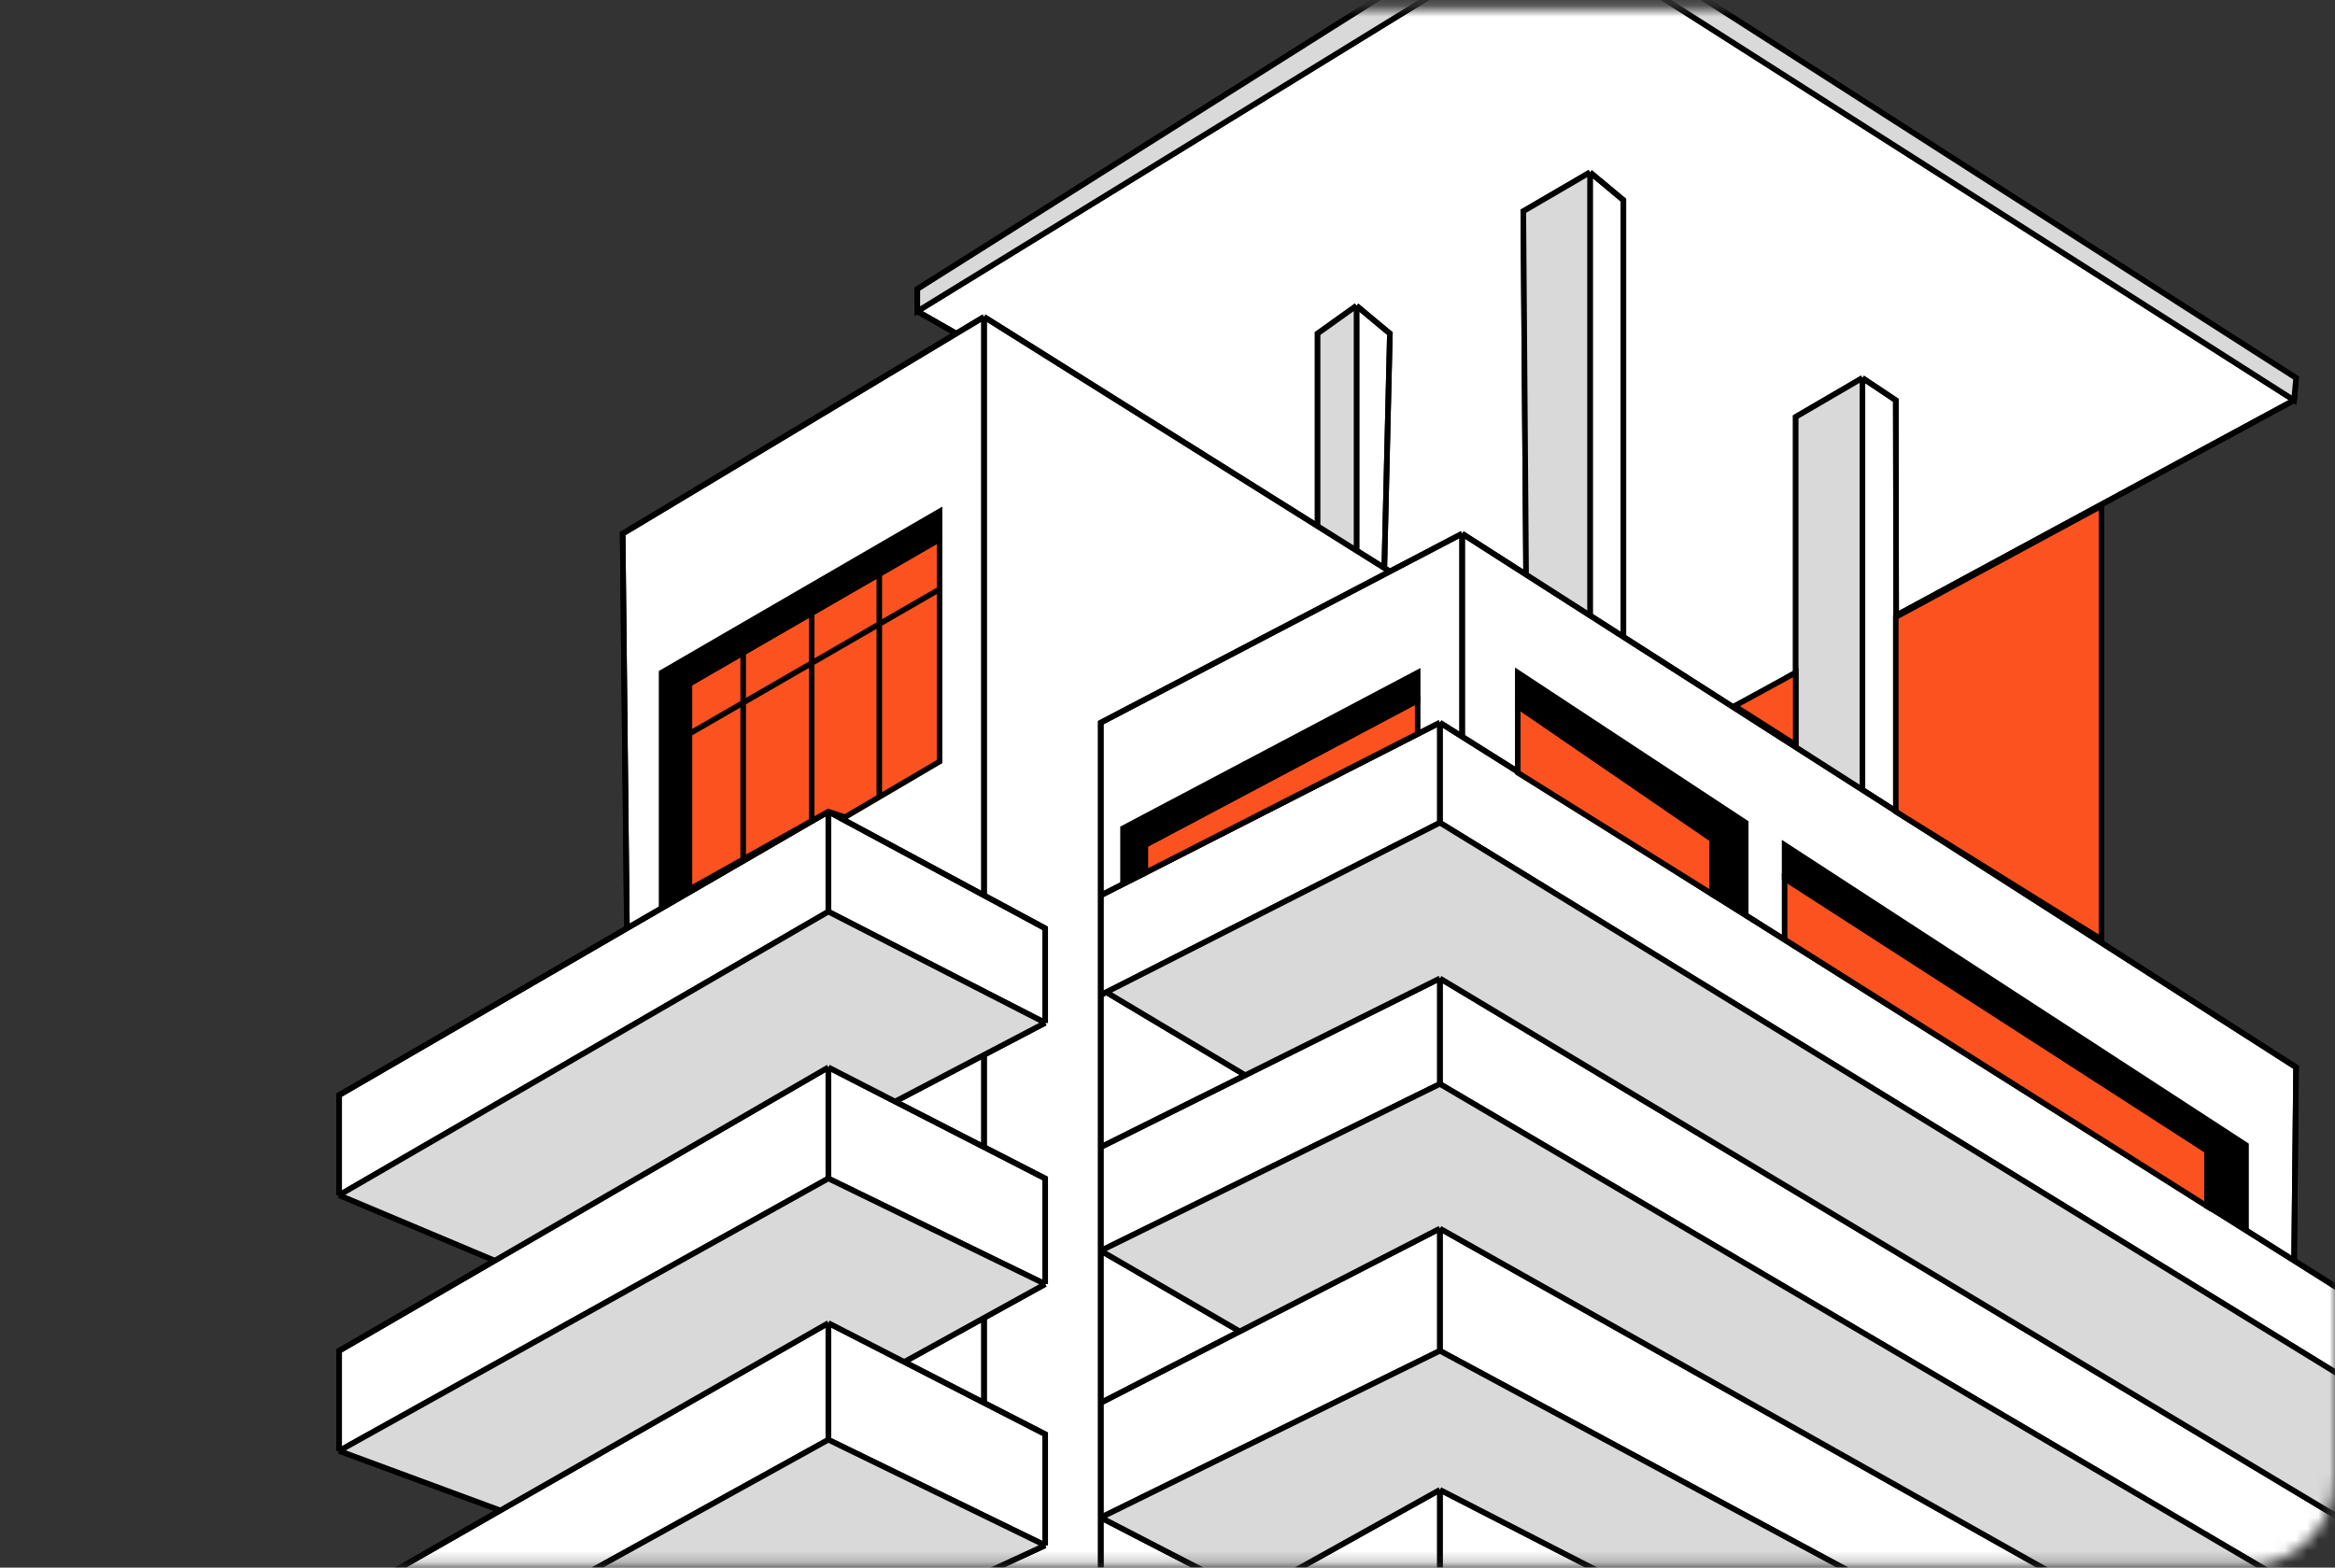
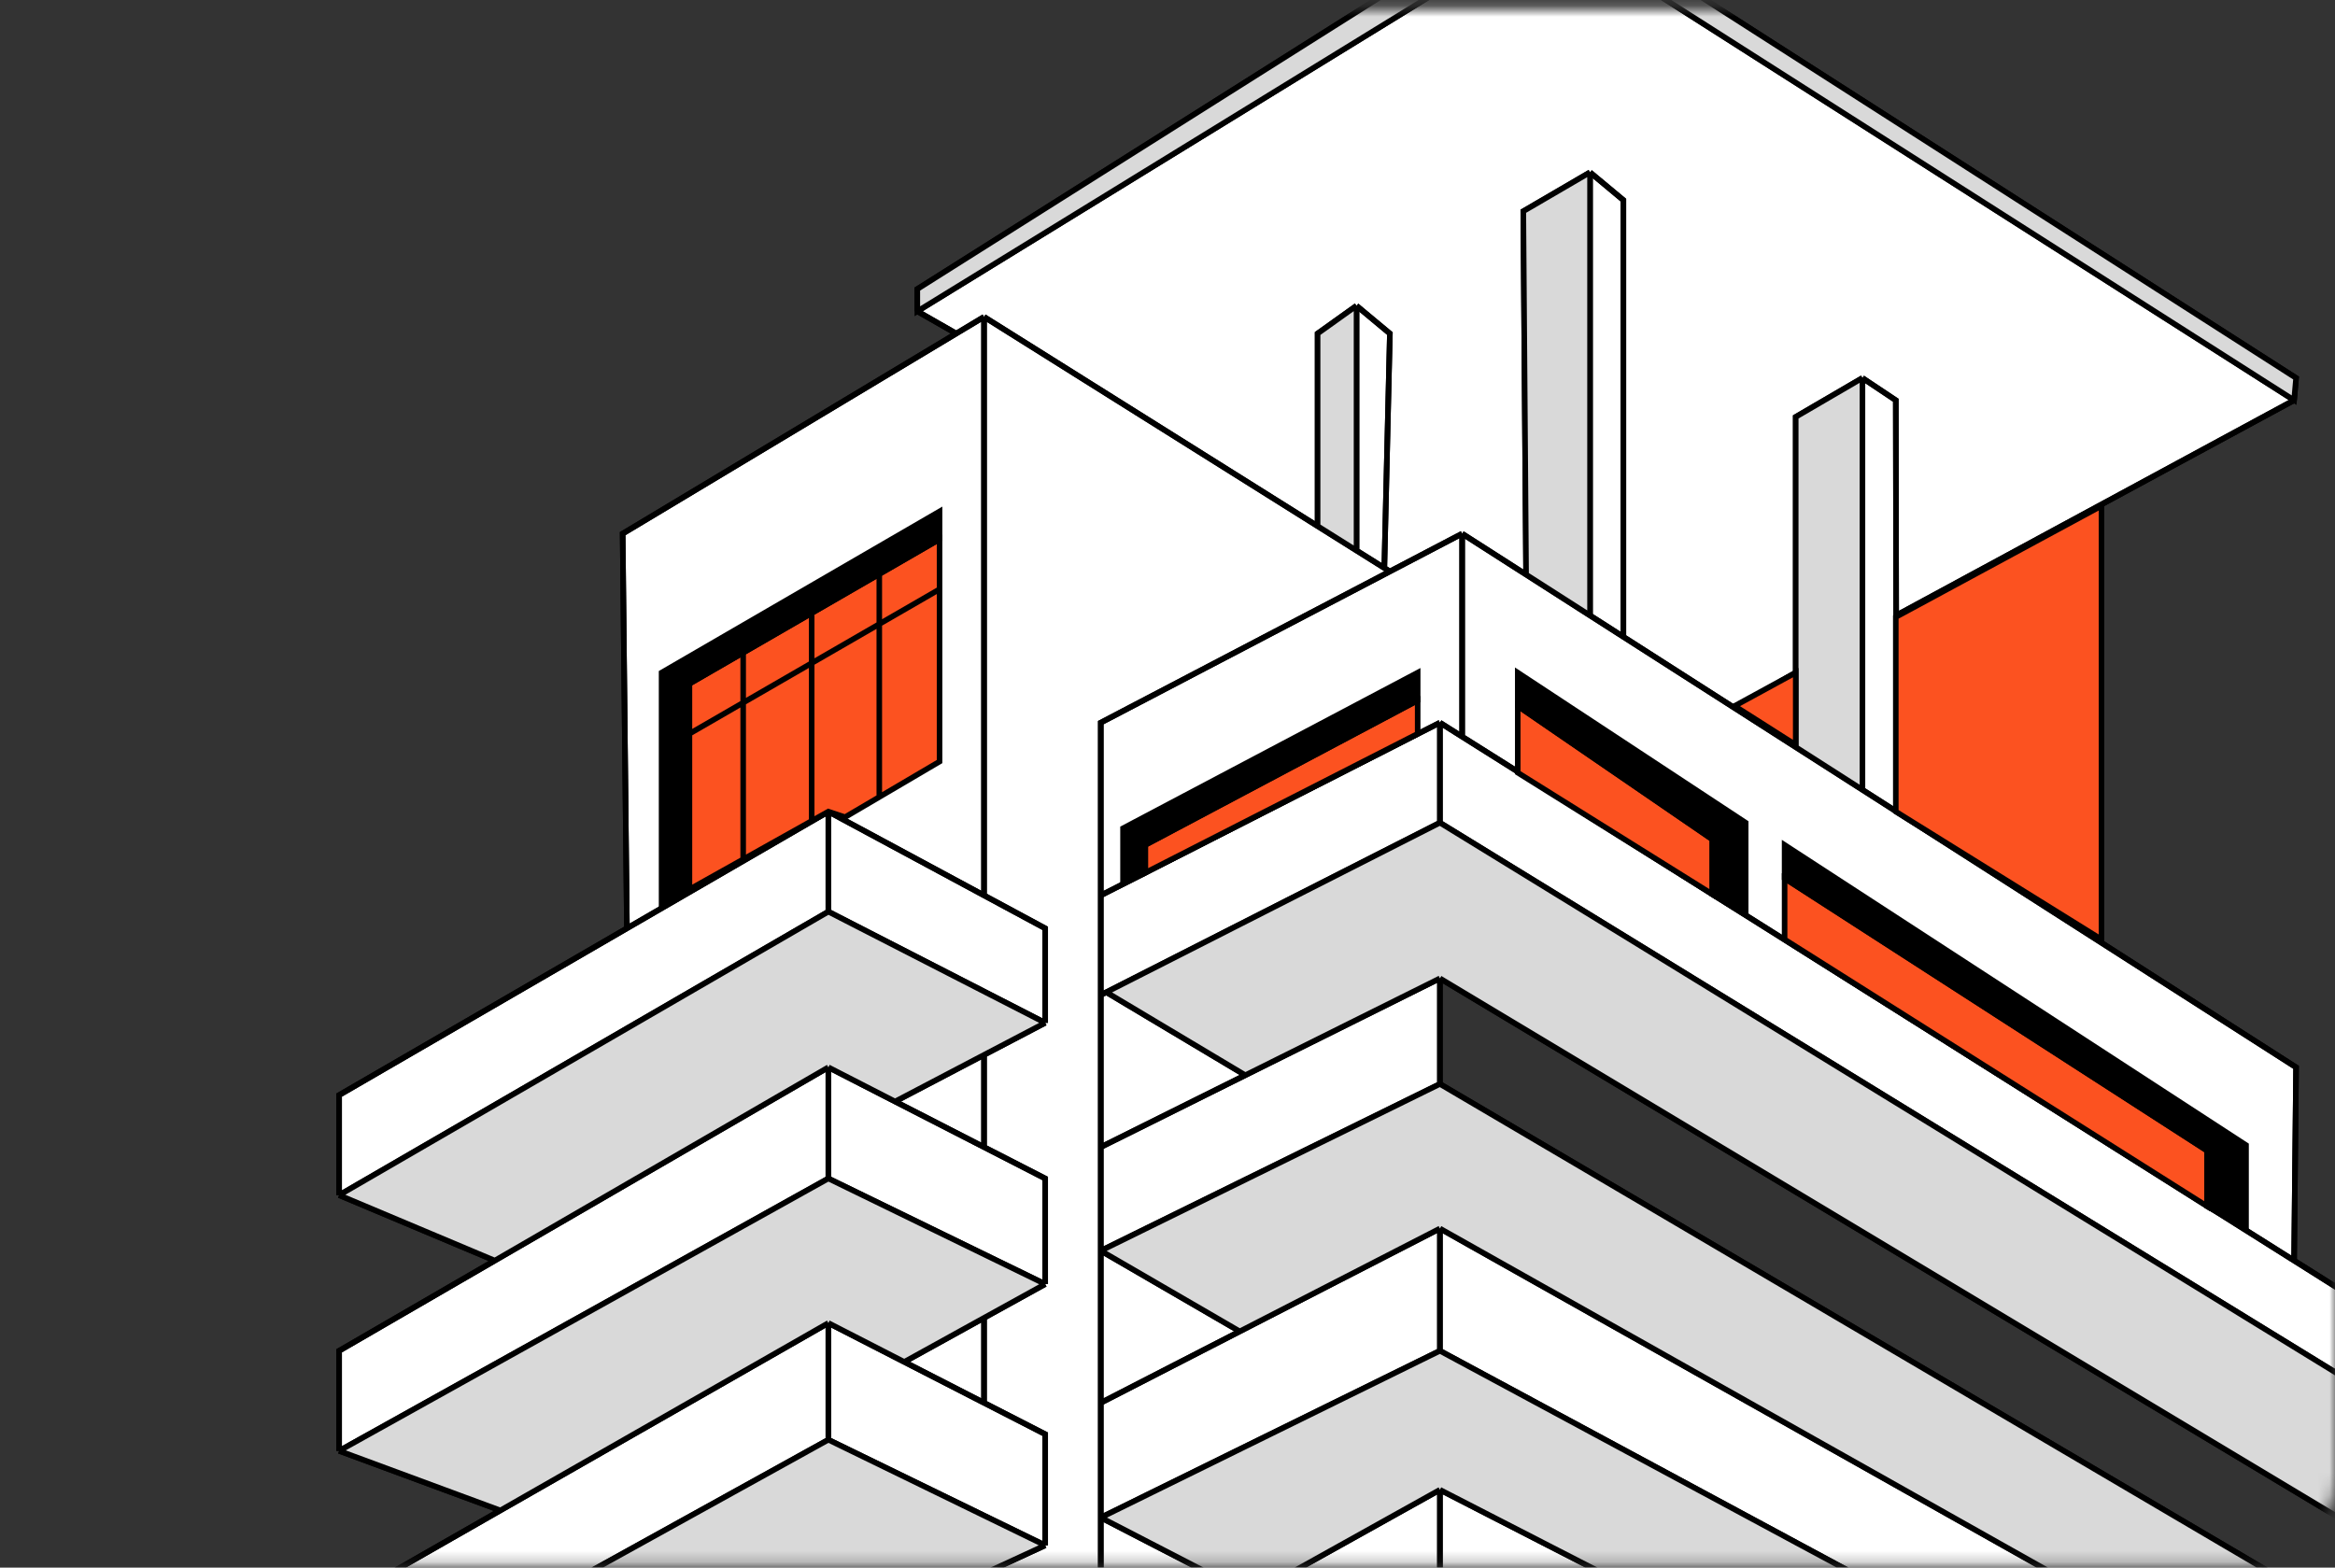
<svg xmlns="http://www.w3.org/2000/svg" width="210" height="141" viewBox="0 0 210 141" fill="none">
  <rect x="0" y="0" width="210" height="141" fill="#333333" stroke="none" />
  <mask id="mask0_44_2203" style="mask-type:alpha" maskUnits="userSpaceOnUse" x="0" y="0" width="210" height="141">
    <rect y="0.824" width="210" height="140" rx="8" fill="white" />
  </mask>
  <g mask="url(#mask0_44_2203)">
    <path d="M74.5 129.5L51 142.5L68 151L94 139L74.5 129.5Z" fill="white" />
    <path d="M74.5 106L30.5 130.5L45 135.857L74.5 119L81.325 122.5L88.5 118.537L94 115.5L74.5 106Z" fill="white" />
    <path d="M74.5 82L30.5 107.5L44.5 113.386L74.5 96L80.5 99.077L88.5 94.883L94 92L74.5 82Z" fill="white" />
    <path d="M129.5 97.5L99 112.5L111.5 119.753L129.5 110.5L205 153H214.5V147.5L129.5 97.5Z" fill="white" />
    <path d="M214.5 126.179L129.5 74L99.5 89.246L112 96.71L129.5 88L214.5 139V126.179Z" fill="white" />
    <path d="M129.5 121.5L99 136.5L112.5 143.475L129.5 134L166.5 153H188L129.5 121.5Z" fill="white" />
    <path d="M122 49.518V27.5L118.5 30V47.322L122 49.518Z" fill="white" />
    <path d="M143 55.36V15.5L137 19L137.25 51.68L143 55.36Z" fill="white" />
    <path d="M167.5 71.04V34L161.5 37.5V60.5V67.2L167.5 71.04Z" fill="white" />
    <path d="M82.5 28L130.5 -1.5L124.5 -0.5L82.5 26V28Z" fill="white" />
    <path d="M206.322 36L142 -5L149.5 -2.5L206.5 34L206.322 36Z" fill="white" />
    <path d="M74.5 119V129.5L94 139V129L88.5 126.179L81.325 122.5L74.5 119Z" fill="white" />
    <path d="M22 149L51 142.5L74.5 129.5V119L45 135.857L22 149Z" fill="white" />
    <path d="M30.5 121.5V130.5L74.5 106V96L44.5 113.386L30.5 121.5Z" fill="white" />
    <path d="M74.5 96V106L94 115.5V106L88.5 103.179L80.5 99.077L74.5 96Z" fill="white" />
    <path d="M80.5 99.077L88.5 103.179V94.883L80.5 99.077Z" fill="white" />
    <path d="M81.325 122.5L88.5 126.179V118.537L81.325 122.5Z" fill="white" />
    <path d="M74.5 73V82L94 92V83.5L88.5 80.538L74.5 73Z" fill="white" />
    <path d="M30.5 98.5V107.5L74.5 82V73L56.382 83.5L30.5 98.5Z" fill="white" />
    <path d="M74.5 73L88.5 80.538V28.5L86 30L56 48L56.382 83.5L74.5 73Z" fill="white" />
    <path d="M143 15.5V55.36L146 57.28V18L143 15.5Z" fill="white" />
    <path d="M122 27.5V49.518L124.5 51.086L125 30L122 27.5Z" fill="white" />
    <path d="M167.5 34V71.04L170.562 73L170.533 55.36L170.5 36L167.5 34Z" fill="white" />
    <path d="M206.322 113.386L206.5 96L170.562 73L167.5 71.04L161.5 67.2L156 63.68L146 57.28L143 55.36L137.25 51.68L131.5 48V66.26L206.322 113.386Z" fill="white" />
    <path d="M99 65V80.538L129.5 65L131.5 66.26V48L125 51.4L99 65Z" fill="white" />
    <path d="M129.5 65L99 80.538V89.5L99.5 89.246L129.5 74V65Z" fill="white" />
    <path d="M129.5 65V74L214.5 126.179V118.537L206.322 113.386L131.5 66.26L129.5 65Z" fill="white" />
    <path d="M99 89.5V103.179L112 96.71L99.5 89.246L99 89.5Z" fill="white" />
    <path d="M129.5 97.5V88L112 96.71L99 103.179V112.5L129.5 97.5Z" fill="white" />
-     <path d="M129.5 88V97.5L214.5 147.5V139L129.5 88Z" fill="white" />
    <path d="M129.5 110.5V121.5L188 153H205L129.5 110.5Z" fill="white" />
    <path d="M129.5 121.5V110.5L111.5 119.753L99 126.179V136.5L129.5 121.5Z" fill="white" />
    <path d="M99 153H129.5V134L112.5 143.475L99 151V153Z" fill="white" />
    <path d="M129.5 134V153H166.5L129.5 134Z" fill="white" />
    <path d="M99 112.5V126.179L111.5 119.753L99 112.5Z" fill="white" />
    <path d="M125 51.4L131.5 48L137.25 51.68L137 19L143 15.5L146 18V57.28L156 63.68L161.5 60.5V37.5L167.5 34L170.5 36L170.533 55.36L206.322 36L142 -5L130.5 -1.5L82.5 28L86 30L88.5 28.5L118.5 47.322V30L122 27.5L125 30L124.5 51.086L125 51.4Z" fill="white" />
    <path d="M94 83.5V92L88.5 94.883V103.179L94 106V115.5L88.5 118.537V126.179L94 129V139L68 151L99 153V151V136.5V126.179V112.5V103.179V89.5V80.538V65L125 51.4L124.5 51.086L122 49.518L118.5 47.322L88.5 28.5V80.538L94 83.5Z" fill="white" />
    <path d="M99 136.5V151L112.5 143.475L99 136.5Z" fill="white" />
    <path d="M30.5 107.5V98.5L56.382 83.5M30.5 107.5L74.5 82M30.5 107.5L44.5 113.386M74.5 82V73M74.5 82L94 92M74.5 73L88.5 80.538M74.5 73L56.382 83.5M94 92V83.5L88.5 80.538M94 92L88.5 94.883M30.5 130.5V121.5L44.5 113.386M30.5 130.5L74.5 106M30.5 130.5L45 135.857M74.5 106V96M74.5 106L94 115.5M74.5 96L44.5 113.386M74.5 96L80.5 99.077M94 115.5V106L88.5 103.179M94 115.5L88.5 118.537M80.5 99.077L88.5 103.179M80.5 99.077L88.5 94.883M74.5 119V129.5M74.5 119L45 135.857M74.5 119L81.325 122.5M51 142.5L22 149L45 135.857M51 142.5L74.5 129.5M51 142.5L68 151M74.5 129.5L94 139M94 139V129L88.5 126.179M94 139L68 151M68 151L99 153M81.325 122.5L88.5 126.179M81.325 122.5L88.5 118.537M88.5 126.179V118.537M88.5 103.179V94.883M88.5 28.5V80.538M88.5 28.5L86 30M88.5 28.5L118.5 47.322M56.382 83.5L56 48L86 30M99 153H129.5M99 153V151M131.5 48V66.26M131.5 48L125 51.4M131.5 48L137.25 51.68M99 80.538V65L125 51.4M99 80.538L129.5 65M99 80.538V89.5M129.5 65V74M129.5 65L131.5 66.26M129.5 74L214.5 126.179M129.5 74L99.5 89.246M99 89.5V103.179M99 89.5L99.5 89.246M214.5 126.179V118.537L206.322 113.386M214.5 126.179V139M206.322 113.386L206.5 96L170.562 73M206.322 113.386L131.5 66.26M99 103.179V112.5M99 103.179L112 96.71M129.5 88V97.5M129.5 88L214.5 139M129.5 88L112 96.71M129.5 97.5L99 112.5M129.5 97.5L214.5 147.5M99 112.5V126.179M99 112.5L111.5 119.753M214.5 139V147.5M214.5 147.5V153H205M99 126.179V136.5M99 126.179L111.5 119.753M129.5 110.5V121.5M129.5 110.5L205 153M129.5 110.5L111.5 119.753M129.5 121.5L99 136.5M129.5 121.5L188 153M99 136.5V151M99 136.5L112.5 143.475M188 153H205M188 153H166.5M129.5 134V153M129.5 134L166.5 153M129.5 134L112.5 143.475M129.5 153H166.5M99 151L112.5 143.475M125 51.4L124.5 51.086M86 30L82.5 28M82.5 28L130.5 -1.5M82.5 28V26L124.5 -0.5L130.5 -1.5M130.5 -1.5L142 -5M206.322 36L142 -5M206.322 36L206.5 34L149.5 -2.5L142 -5M206.322 36L170.533 55.36M167.5 34V71.04M167.5 34L170.5 36L170.533 55.36M167.5 34L161.5 37.5V60.5M167.5 71.04L170.562 73M167.5 71.04L161.5 67.2M170.562 73L170.533 55.36M161.5 67.2V60.5M161.5 67.2L156 63.68M143 15.5V55.36M143 15.5L146 18V57.28M143 15.5L137 19L137.25 51.68M143 55.36L146 57.28M143 55.36L137.25 51.68M146 57.28L156 63.68M122 27.5V49.518M122 27.5L125 30L124.5 51.086M122 27.5L118.5 30V47.322M122 49.518L124.5 51.086M122 49.518L118.5 47.322M99.5 89.246L112 96.71M161.5 60.5L156 63.68" stroke="black" stroke-width="0.5" />
    <path d="M74.5 129.5L51 142.5L68 151L94 139L74.5 129.5Z" fill="#D9D9D9" />
    <path d="M74.5 106L30.5 130.5L45 135.857L74.5 119L81.325 122.5L88.5 118.537L94 115.5L74.5 106Z" fill="#D9D9D9" />
    <path d="M74.5 82L30.5 107.5L44.5 113.386L74.5 96L80.5 99.077L88.5 94.883L94 92L74.5 82Z" fill="#D9D9D9" />
    <path d="M129.5 97.5L99 112.5L111.5 119.753L129.5 110.5L205 153H214.5V147.5L129.5 97.5Z" fill="#D9D9D9" />
    <path d="M214.5 126.179L129.5 74L99.5 89.246L112 96.71L129.5 88L214.5 139V126.179Z" fill="#D9D9D9" />
    <path d="M129.5 121.5L99 136.5L112.5 143.475L129.5 134L166.5 153H188L129.5 121.5Z" fill="#D9D9D9" />
    <path d="M122 49.518V27.5L118.5 30V47.322L122 49.518Z" fill="#D9D9D9" />
    <path d="M143 55.36V15.5L137 19L137.25 51.68L143 55.36Z" fill="#D9D9D9" />
    <path d="M167.5 71.04V34L161.5 37.5V60.5V67.2L167.5 71.04Z" fill="#D9D9D9" />
    <path d="M82.5 28L130.5 -1.5L124.5 -0.5L82.5 26V28Z" fill="#D9D9D9" />
    <path d="M206.322 36L142 -5L149.5 -2.5L206.5 34L206.322 36Z" fill="#D9D9D9" />
    <path d="M30.5 107.5V98.5L56.382 83.5M30.5 107.5L74.5 82M30.5 107.5L44.5 113.386M74.5 82V73M74.5 82L94 92M74.5 73L88.5 80.538M74.5 73L56.382 83.5M94 92V83.5L88.5 80.538M94 92L88.5 94.883M30.5 130.5V121.5L44.5 113.386M30.5 130.5L74.5 106M30.5 130.5L45 135.857M74.5 106V96M74.5 106L94 115.5M74.5 96L44.5 113.386M74.5 96L80.5 99.077M94 115.5V106L88.5 103.179M94 115.5L88.5 118.537M80.5 99.077L88.5 103.179M80.5 99.077L88.5 94.883M74.5 119V129.5M74.5 119L45 135.857M74.5 119L81.325 122.5M51 142.5L22 149L45 135.857M51 142.5L74.5 129.5M51 142.5L68 151L94 139M74.5 129.5L94 139M94 139V129L88.5 126.179M81.325 122.5L88.5 126.179M81.325 122.5L88.5 118.537M88.5 126.179V118.537M88.5 103.179V94.883M88.5 28.5V80.538M88.5 28.5L86 30M88.5 28.5L118.5 47.322M56.382 83.5L56 48L86 30M131.5 48V66.26M131.5 48L125 51.4M131.5 48L137.25 51.68M99 80.538V65L125 51.4M99 80.538L129.5 65M99 80.538V89.5M129.5 65V74M129.5 65L131.5 66.26M129.5 74L214.5 126.179M129.5 74L99.5 89.246M99 89.5V103.179M99 89.5L99.5 89.246M214.5 126.179V118.537L206.322 113.386M214.5 126.179V139M206.322 113.386L206.5 96L170.562 73M206.322 113.386L131.5 66.26M99 103.179V112.5M99 103.179L112 96.71M129.5 88V97.5M129.5 88L214.5 139M129.5 88L112 96.71M129.5 97.5L99 112.5M129.5 97.5L214.5 147.5M99 112.5V126.179M99 112.5L111.5 119.753M214.5 139V147.5M214.5 147.5V153H205M99 126.179V136.5M99 126.179L111.5 119.753M129.5 110.5V121.5M129.5 110.5L205 153M129.5 110.5L111.5 119.753M129.5 121.5L99 136.5M129.5 121.5L188 153M99 136.5V151M99 136.5L112.5 143.475M188 153H205M188 153H166.5M129.5 134V153M129.5 134L166.5 153M129.5 134L112.5 143.475M129.5 153H99V151M129.5 153H166.5M99 151L112.5 143.475M125 51.4L124.5 51.086M86 30L82.5 28M82.5 28L130.5 -1.5L124.5 -0.5L82.5 26V28ZM206.322 36L142 -5L149.5 -2.5L206.5 34L206.322 36ZM206.322 36L170.533 55.36M167.5 34V71.04M167.5 34L170.5 36L170.533 55.36M167.5 34L161.5 37.5V60.5M167.5 71.04L170.562 73M167.5 71.04L161.5 67.2M170.562 73L170.533 55.36M161.5 67.2V60.5M161.5 67.2L156 63.68M143 15.5V55.36M143 15.5L146 18V57.28M143 15.5L137 19L137.25 51.68M143 55.36L146 57.28M143 55.36L137.25 51.68M146 57.28L156 63.68M122 27.5V49.518M122 27.5L125 30L124.5 51.086M122 27.5L118.5 30V47.322M122 49.518L124.5 51.086M122 49.518L118.5 47.322M99.5 89.246L112 96.71M161.5 60.5L156 63.68" stroke="black" stroke-width="0.5" />
    <path d="M76 73.5L74.5 73L73 73.84L66.838 77.291L62 80V66V61.5L66.838 58.705L73 55.144L79.08 51.632L84.5 48.5V53V68.5L79.08 71.688L76 73.5Z" fill="#FC5220" />
    <path d="M127.5 66V63L103 76V78.5L127.5 66Z" fill="#FC5220" />
    <path d="M136.5 69.5V63.5L154 75.5V80.43L136.5 69.5Z" fill="#FC5220" />
    <path d="M160.5 84.5V79L198.5 103.5V108.5L160.5 84.5Z" fill="#FC5220" />
    <path d="M161.5 67V60.5L156 63.5L161.5 67Z" fill="#FC5220" />
    <path d="M189 84.5V45.5L170.5 55.5V73L189 84.5Z" fill="#FC5220" />
    <path d="M66.838 77.291L62 80V66M66.838 77.291V58.705M66.838 77.291L73 73.84M66.838 58.705L62 61.5V66M66.838 58.705L73 55.144M73 55.144V73.84M73 55.144L79.08 51.632M73 73.84L74.5 73L76 73.5L79.08 71.688M79.08 51.632L84.5 48.5V53M79.08 51.632V71.688M79.08 71.688L84.5 68.5V53M84.5 53L62 66M127.5 63V66L103 78.5V76L127.5 63ZM136.5 63.5V69.5L154 80.43V75.5L136.5 63.5ZM160.5 79V84.5L198.5 108.5V103.5L160.5 79ZM161.5 60.5V67L156 63.5L161.5 60.5ZM189 45.5V84.5L170.5 73V55.5L189 45.5Z" stroke="black" stroke-width="0.5" />
    <path d="M202 110.5V103L160.5 76V79L198.5 103.5V108.5L202 110.5Z" fill="black" />
    <path d="M157 74V82.288L154 80.438V75.5L136.5 63.5V60.5L157 74Z" fill="black" />
    <path d="M127.5 60.5V63L103 76V78.5L101 79.5V74.5L127.5 60.5Z" fill="black" />
    <path d="M84.5 46V48.5L62 61.5V80L59.5 81.5V60.5L84.5 46Z" fill="black" />
    <path d="M202 110.5V103L160.5 76V79L198.5 103.5V108.5L202 110.5Z" stroke="black" stroke-width="0.5" />
    <path d="M157 74V82.288L154 80.438V75.5L136.5 63.5V60.5L157 74Z" stroke="black" stroke-width="0.5" />
    <path d="M127.5 60.5V63L103 76V78.5L101 79.5V74.5L127.5 60.5Z" stroke="black" stroke-width="0.5" />
    <path d="M84.5 46V48.5L62 61.5V80L59.5 81.5V60.5L84.5 46Z" stroke="black" stroke-width="0.5" />
  </g>
</svg>